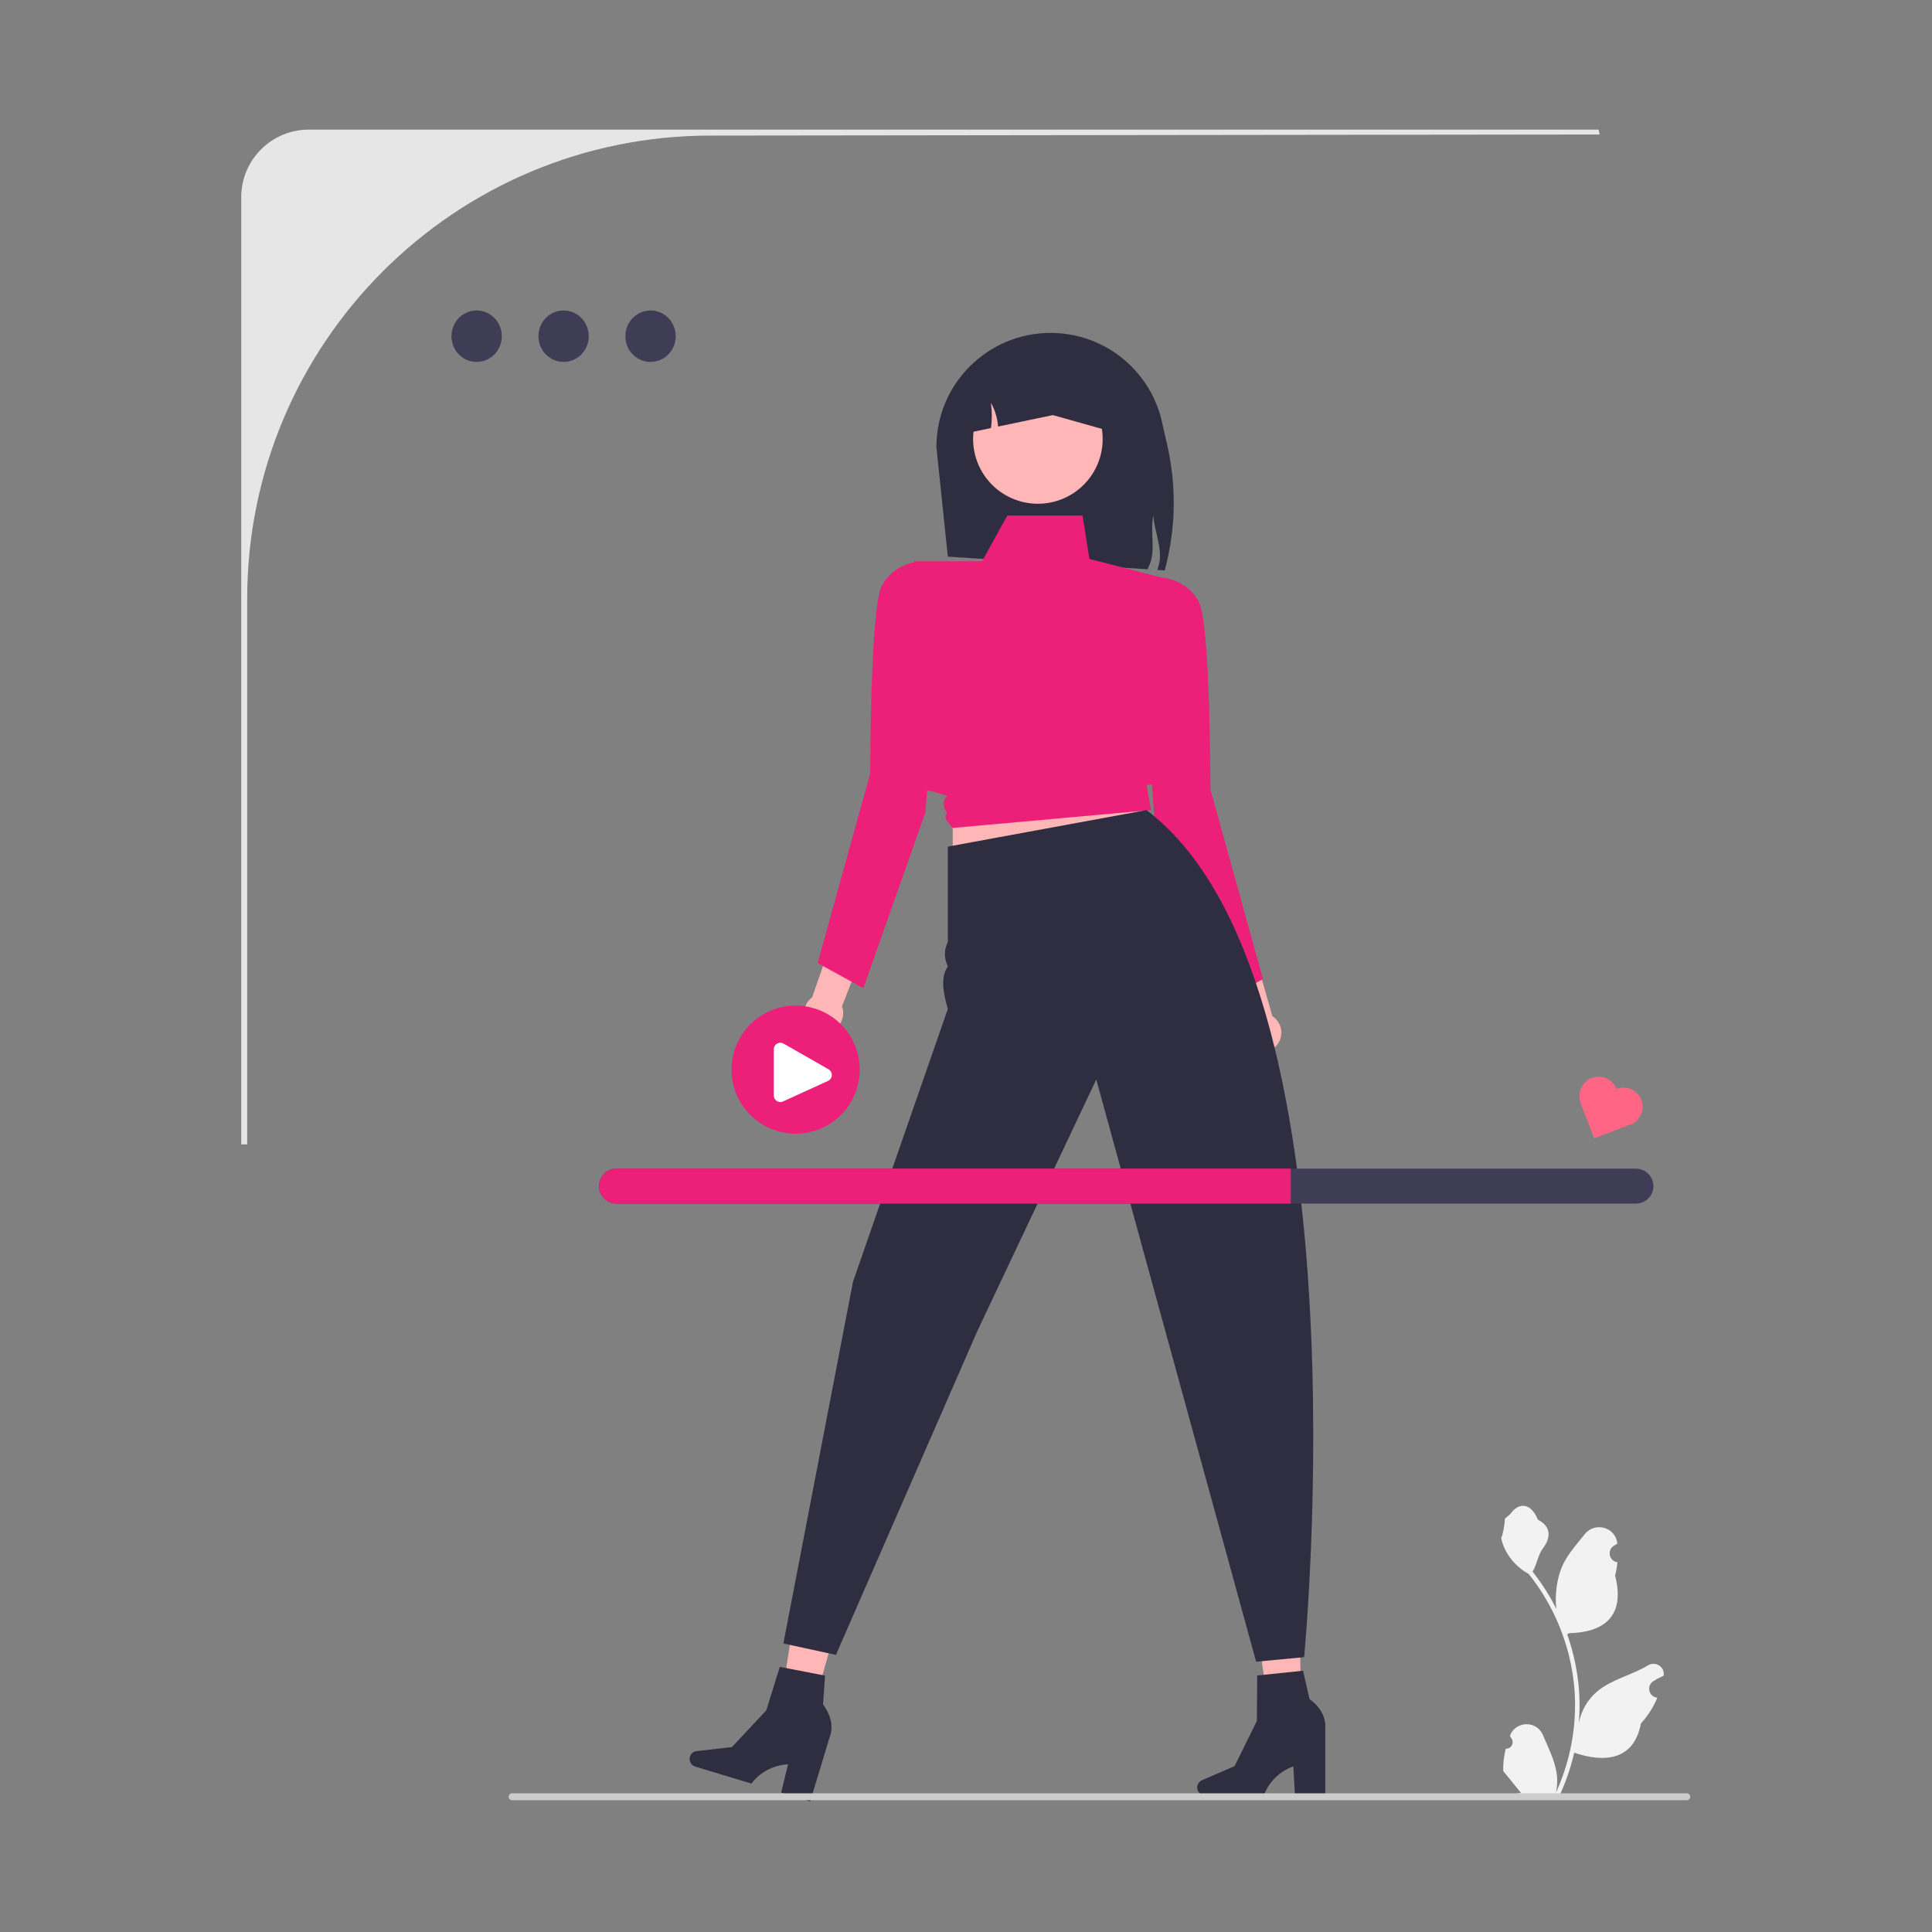
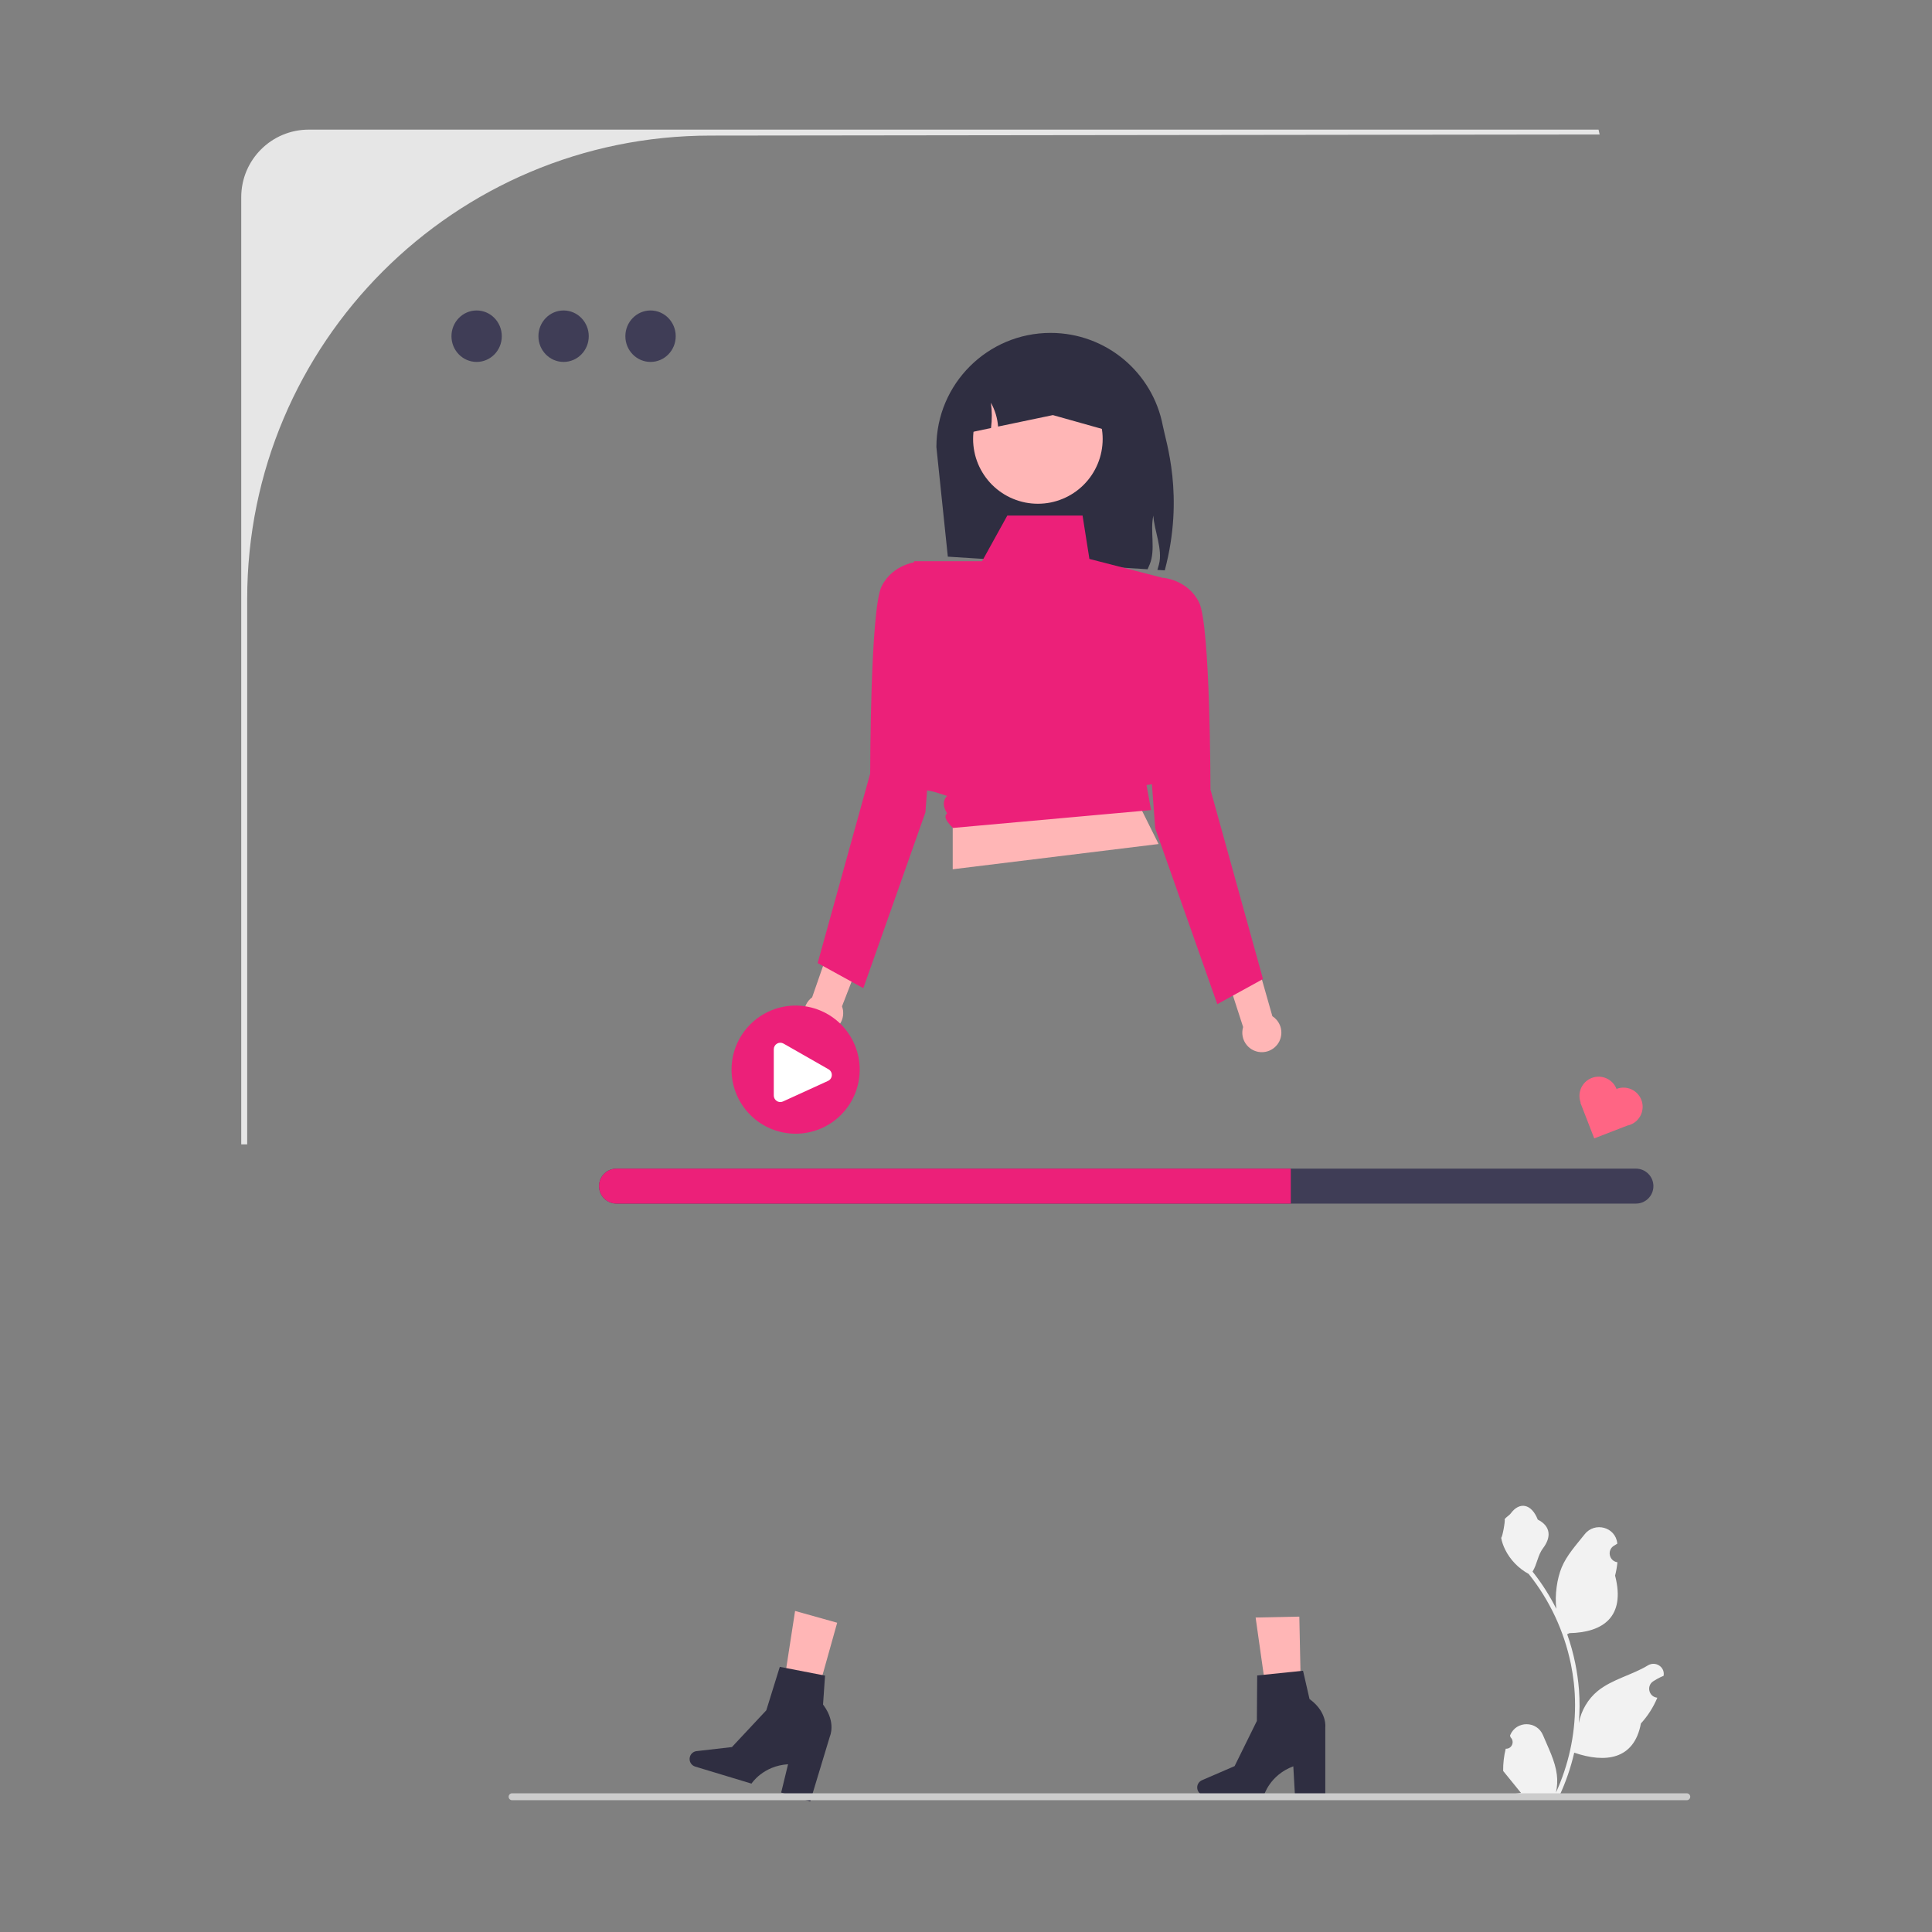
<svg xmlns="http://www.w3.org/2000/svg" width="500" zoomAndPan="magnify" viewBox="0 0 375 375" height="500" preserveAspectRatio="xMidYMid meet" version="1.0">
  <rect x="0" y="0" width="375" height="375" fill="#808080" stroke="none" />
  <defs>
    <clipPath id="237bb52e60">
      <path d="M 133 323 L 162 323 L 162 349.781 L 133 349.781 Z M 133 323 " clip-rule="nonzero" />
    </clipPath>
    <clipPath id="6c9b77ec45">
      <path d="M 98 348 L 328.074 348 L 328.074 349.781 L 98 349.781 Z M 98 348 " clip-rule="nonzero" />
    </clipPath>
    <clipPath id="5bfd243eaf">
      <path d="M 46.824 25.031 L 311 25.031 L 311 223 L 46.824 223 Z M 46.824 25.031 " clip-rule="nonzero" />
    </clipPath>
  </defs>
  <path fill="#ffb6b6" d="M 252.672 336.453 L 246.918 336.57 L 243.715 313.961 L 252.199 313.785 Z M 252.672 336.453 " fill-opacity="1" fill-rule="nonzero" />
  <path fill="#2f2e41" d="M 232.375 346.949 C 232.375 347.801 233.066 348.492 233.914 348.492 L 245.328 348.492 C 245.328 348.492 246.453 344.539 251.031 342.84 L 251.348 348.492 L 257.238 348.492 L 257.238 335.277 C 257.238 335.277 257.629 332.398 254.359 329.914 C 251.086 327.43 254.207 329.914 254.207 329.914 L 252.918 324.289 L 244.02 325.207 L 243.957 334.035 L 239.637 342.801 L 233.305 345.539 C 232.742 345.781 232.375 346.336 232.375 346.949 Z M 232.375 346.949 " fill-opacity="1" fill-rule="nonzero" />
  <path fill="#ffb6b6" d="M 156.379 336.805 L 150.84 335.25 L 154.324 312.684 L 162.496 314.973 Z M 156.379 336.805 " fill-opacity="1" fill-rule="nonzero" />
  <g clip-path="url(#237bb52e60)">
    <path fill="#2f2e41" d="M 133.914 340.977 C 133.668 341.789 134.125 342.648 134.941 342.895 L 145.863 346.199 C 145.863 346.199 148.086 342.742 152.961 342.441 L 151.625 347.941 L 157.262 349.648 L 161.09 337.004 C 161.09 337.004 162.301 334.363 159.887 331.035 C 157.477 327.711 159.742 330.992 159.742 330.992 L 160.141 325.234 L 151.359 323.535 L 148.738 331.969 L 142.066 339.105 L 135.211 339.891 C 134.602 339.961 134.09 340.387 133.914 340.977 Z M 133.914 340.977 " fill-opacity="1" fill-rule="nonzero" />
  </g>
  <path fill="#2f2e41" d="M 226.082 110.707 L 224.652 110.617 C 224.754 110.266 224.855 109.922 224.949 109.57 C 225.742 106.633 223.996 102.891 223.867 100.07 C 223.191 103.051 224.344 106.723 223.152 109.555 C 223.02 109.867 222.887 110.184 222.746 110.492 L 183.973 108.047 L 181.754 86.773 C 181.754 74.539 191.68 64.617 203.918 64.617 C 209.332 64.617 214.293 66.559 218.141 69.773 C 221.988 72.996 224.727 77.5 225.699 82.625 C 226.281 85.719 229.934 96.223 226.082 110.707 Z M 226.082 110.707 " fill-opacity="1" fill-rule="nonzero" />
  <path fill="#ffb6b6" d="M 157.637 193.578 L 161.359 182.875 L 167.77 184.148 L 163.434 195.324 C 163.559 195.668 163.641 196.035 163.66 196.418 C 163.781 198.508 162.184 200.301 160.094 200.422 C 158.004 200.543 156.207 198.945 156.086 196.855 C 156.012 195.523 156.633 194.312 157.637 193.578 Z M 157.637 193.578 " fill-opacity="1" fill-rule="nonzero" />
  <path fill="#ffb6b6" d="M 241.289 199.344 L 237.801 188.566 L 243.68 185.711 L 246.965 197.238 C 247.273 197.438 247.559 197.684 247.809 197.977 C 249.164 199.57 248.973 201.965 247.379 203.32 C 245.781 204.68 243.391 204.488 242.031 202.891 C 241.164 201.875 240.934 200.535 241.289 199.344 Z M 241.289 199.344 " fill-opacity="1" fill-rule="nonzero" />
  <path fill="#ffb6b6" d="M 184.922 150.426 L 184.922 168.723 L 224.879 163.824 L 213.672 141.285 Z M 184.922 150.426 " fill-opacity="1" fill-rule="nonzero" />
  <path fill="#ec2079" d="M 210.125 100.07 L 195.52 100.07 L 190.621 108.934 L 177.426 108.934 C 177.426 108.934 171.559 152.363 179.098 153.25 L 181.312 153.691 L 183.828 154.484 C 182.902 155.453 183.047 156.609 183.828 157.879 C 183.027 158.574 183.902 159.621 184.961 160.703 L 223.422 157.238 L 222.535 152.363 C 222.535 152.363 227.855 152.363 225.641 146.16 L 225.641 112.148 L 211.453 108.488 Z M 210.125 100.07 " fill-opacity="1" fill-rule="nonzero" />
  <path fill="#ec2079" d="M 220.766 114.695 L 225.738 112.148 C 225.738 112.148 230.516 112.477 232.73 116.91 C 234.949 121.34 234.949 153.25 234.949 153.25 L 245.145 190.031 L 236.277 194.906 L 224.227 160.785 Z M 220.766 114.695 " fill-opacity="1" fill-rule="nonzero" />
  <path fill="#ec2079" d="M 183.086 111.594 L 178.113 109.047 C 178.113 109.047 173.332 109.375 171.117 113.809 C 168.902 118.238 168.902 150.148 168.902 150.148 L 158.707 186.93 L 167.57 191.805 L 179.621 157.68 Z M 183.086 111.594 " fill-opacity="1" fill-rule="nonzero" />
-   <path fill="#2f2e41" d="M 222.535 157.238 L 183.973 164.328 L 183.973 182.875 C 183.219 184.309 183.215 185.883 183.973 187.594 C 182.527 189.637 183.047 192.633 183.973 195.828 L 165.566 248.781 L 152.055 318.996 L 162.25 321.211 L 189.734 258.281 L 212.785 209.531 L 243.812 322.539 L 253.125 321.652 C 253.125 321.652 265.977 190.031 222.535 157.238 Z M 222.535 157.238 " fill-opacity="1" fill-rule="nonzero" />
  <path fill="#ffb6b6" d="M 214.027 85.207 C 214.027 86.035 213.945 86.852 213.785 87.66 C 213.625 88.469 213.387 89.258 213.07 90.02 C 212.754 90.781 212.367 91.504 211.91 92.191 C 211.449 92.879 210.93 93.512 210.344 94.098 C 209.762 94.68 209.125 95.203 208.438 95.66 C 207.754 96.117 207.027 96.508 206.266 96.82 C 205.504 97.137 204.715 97.375 203.906 97.539 C 203.098 97.699 202.277 97.777 201.453 97.777 C 200.629 97.777 199.809 97.699 199 97.539 C 198.191 97.375 197.406 97.137 196.641 96.82 C 195.879 96.508 195.152 96.117 194.469 95.66 C 193.781 95.203 193.145 94.68 192.562 94.098 C 191.977 93.512 191.457 92.879 191 92.191 C 190.539 91.504 190.152 90.781 189.836 90.02 C 189.52 89.258 189.281 88.469 189.121 87.66 C 188.961 86.852 188.879 86.035 188.879 85.207 C 188.879 84.383 188.961 83.566 189.121 82.754 C 189.281 81.945 189.52 81.16 189.836 80.398 C 190.152 79.633 190.539 78.91 191 78.223 C 191.457 77.539 191.977 76.902 192.562 76.32 C 193.145 75.734 193.781 75.215 194.469 74.754 C 195.152 74.297 195.879 73.91 196.641 73.594 C 197.402 73.277 198.191 73.039 199 72.879 C 199.809 72.719 200.629 72.637 201.453 72.637 C 202.277 72.637 203.098 72.719 203.906 72.879 C 204.715 73.039 205.504 73.277 206.266 73.594 C 207.027 73.91 207.754 74.297 208.438 74.754 C 209.125 75.215 209.762 75.734 210.344 76.32 C 210.93 76.902 211.449 77.539 211.91 78.223 C 212.367 78.91 212.754 79.633 213.07 80.398 C 213.387 81.16 213.625 81.945 213.785 82.754 C 213.945 83.566 214.027 84.383 214.027 85.207 Z M 214.027 85.207 " fill-opacity="1" fill-rule="nonzero" />
  <path fill="#2f2e41" d="M 218.547 82.121 L 218.547 84.559 L 204.363 80.57 L 193.727 82.793 C 193.609 81.176 193.129 79.586 192.332 78.176 C 192.559 79.801 192.566 81.453 192.359 83.082 L 185.301 84.559 L 185.301 82.121 C 185.301 72.941 192.746 65.504 201.926 65.504 C 206.516 65.504 210.672 67.363 213.68 70.367 C 216.688 73.379 218.547 77.531 218.547 82.121 Z M 218.547 82.121 " fill-opacity="1" fill-rule="nonzero" />
  <path fill="#f2f2f2" d="M 292.262 339.426 C 293.43 339.496 294.074 338.047 293.191 337.203 L 293.102 336.852 C 293.113 336.824 293.125 336.797 293.137 336.77 C 294.316 333.953 298.32 333.973 299.492 336.793 C 300.531 339.293 301.855 341.801 302.18 344.449 C 302.328 345.617 302.262 346.805 302.004 347.953 C 304.438 342.633 305.719 336.824 305.719 330.984 C 305.719 329.516 305.641 328.051 305.477 326.586 C 305.34 325.387 305.152 324.199 304.914 323.02 C 303.609 316.645 300.785 310.574 296.715 305.504 C 294.758 304.434 293.125 302.762 292.141 300.758 C 291.785 300.035 291.508 299.258 291.375 298.465 C 291.598 298.492 292.215 295.102 292.047 294.895 C 292.359 294.422 292.914 294.188 293.254 293.73 C 294.938 291.445 297.262 291.844 298.477 294.949 C 301.066 296.254 301.09 298.422 299.5 300.508 C 298.488 301.836 298.352 303.629 297.465 305.051 C 297.555 305.168 297.648 305.281 297.742 305.398 C 299.414 307.543 300.863 309.852 302.082 312.273 C 301.738 309.582 302.246 306.336 303.117 304.242 C 304.105 301.859 305.957 299.852 307.59 297.793 C 309.547 295.316 313.566 296.395 313.91 299.535 C 313.914 299.562 313.918 299.594 313.922 299.625 C 313.68 299.762 313.441 299.906 313.211 300.059 C 311.887 300.934 312.344 302.984 313.91 303.227 L 313.945 303.23 C 313.859 304.105 313.707 304.969 313.488 305.82 C 315.582 313.91 311.062 316.859 304.613 316.992 C 304.469 317.062 304.332 317.137 304.188 317.207 C 304.844 319.047 305.363 320.934 305.754 322.848 C 306.098 324.539 306.34 326.246 306.477 327.961 C 306.645 330.125 306.629 332.301 306.445 334.465 L 306.457 334.387 C 306.922 332.008 308.215 329.785 310.09 328.242 C 312.887 325.945 316.836 325.102 319.852 323.254 C 321.305 322.367 323.164 323.516 322.914 325.199 L 322.898 325.277 C 322.449 325.461 322.012 325.672 321.59 325.91 C 321.348 326.047 321.109 326.191 320.879 326.344 C 319.555 327.219 320.012 329.27 321.578 329.512 L 321.613 329.516 C 321.641 329.52 321.66 329.523 321.688 329.527 C 320.918 331.355 319.844 333.055 318.5 334.52 C 317.191 341.582 311.57 342.254 305.559 340.195 L 305.555 340.195 C 304.898 343.059 303.938 345.855 302.703 348.52 L 292.516 348.52 C 292.48 348.406 292.445 348.289 292.414 348.176 C 293.355 348.234 294.305 348.18 295.23 348.008 C 294.477 347.082 293.719 346.145 292.965 345.219 C 292.945 345.199 292.93 345.184 292.918 345.164 C 292.535 344.688 292.145 344.219 291.762 343.742 C 291.738 342.285 291.914 340.832 292.258 339.426 Z M 292.262 339.426 " fill-opacity="1" fill-rule="nonzero" />
  <g clip-path="url(#6c9b77ec45)">
    <path fill="#cccccc" d="M 98.727 348.75 C 98.727 349.121 99.027 349.422 99.398 349.422 L 327.402 349.422 C 327.773 349.422 328.074 349.121 328.074 348.75 C 328.074 348.375 327.773 348.078 327.402 348.078 L 99.398 348.078 C 99.027 348.078 98.727 348.375 98.727 348.75 Z M 98.727 348.75 " fill-opacity="1" fill-rule="nonzero" />
  </g>
  <g clip-path="url(#5bfd243eaf)">
    <path fill="#e6e6e6" d="M 59.934 25.16 C 52.695 25.16 46.824 31.031 46.824 38.27 L 46.824 222.125 L 47.98 222.125 L 47.98 116.238 C 47.98 66.578 88.25 26.316 137.926 26.316 L 310.488 26.105 L 310.277 25.16 Z M 59.934 25.16 " fill-opacity="1" fill-rule="nonzero" />
  </g>
  <path fill="#3f3d56" d="M 97.398 65.258 C 97.398 68.016 95.211 70.25 92.516 70.25 C 89.816 70.25 87.629 68.016 87.629 65.258 C 87.629 62.5 89.816 60.262 92.516 60.262 C 95.211 60.262 97.398 62.5 97.398 65.258 Z M 97.398 65.258 " fill-opacity="1" fill-rule="nonzero" />
  <path fill="#3f3d56" d="M 114.277 65.258 C 114.277 68.016 112.09 70.25 109.391 70.25 C 106.695 70.25 104.508 68.016 104.508 65.258 C 104.508 62.5 106.695 60.262 109.391 60.262 C 112.09 60.262 114.277 62.5 114.277 65.258 Z M 114.277 65.258 " fill-opacity="1" fill-rule="nonzero" />
  <path fill="#3f3d56" d="M 131.156 65.258 C 131.156 68.016 128.969 70.25 126.27 70.25 C 123.57 70.25 121.383 68.016 121.383 65.258 C 121.383 62.5 123.57 60.262 126.27 60.262 C 128.969 60.262 131.156 62.5 131.156 65.258 Z M 131.156 65.258 " fill-opacity="1" fill-rule="nonzero" />
  <path fill="#3f3d56" d="M 317.535 226.832 L 119.66 226.832 C 117.789 226.832 116.27 228.355 116.27 230.227 C 116.27 232.098 117.789 233.617 119.66 233.617 L 317.535 233.617 C 319.406 233.617 320.926 232.098 320.926 230.227 C 320.926 228.355 319.406 226.832 317.535 226.832 Z M 317.535 226.832 " fill-opacity="1" fill-rule="nonzero" />
  <path fill="#ec2079" d="M 250.539 226.832 L 250.539 233.617 L 119.66 233.617 C 117.789 233.617 116.27 232.098 116.27 230.227 C 116.27 228.355 117.789 226.832 119.66 226.832 Z M 250.539 226.832 " fill-opacity="1" fill-rule="nonzero" />
  <path fill="#ec2079" d="M 166.867 207.617 C 166.867 208.434 166.789 209.242 166.629 210.043 C 166.469 210.844 166.234 211.621 165.922 212.375 C 165.609 213.129 165.227 213.844 164.773 214.523 C 164.316 215.203 163.801 215.832 163.227 216.41 C 162.648 216.984 162.02 217.5 161.34 217.957 C 160.66 218.41 159.945 218.793 159.191 219.105 C 158.434 219.418 157.656 219.652 156.855 219.812 C 156.055 219.973 155.246 220.051 154.43 220.051 C 153.613 220.051 152.805 219.973 152.004 219.812 C 151.203 219.652 150.426 219.418 149.672 219.105 C 148.914 218.793 148.199 218.41 147.52 217.957 C 146.84 217.5 146.211 216.984 145.637 216.41 C 145.059 215.832 144.543 215.203 144.09 214.523 C 143.633 213.844 143.25 213.129 142.938 212.375 C 142.625 211.621 142.391 210.844 142.23 210.043 C 142.07 209.242 141.992 208.434 141.992 207.617 C 141.992 206.801 142.07 205.992 142.23 205.191 C 142.391 204.391 142.625 203.613 142.938 202.859 C 143.25 202.102 143.633 201.387 144.09 200.707 C 144.543 200.027 145.059 199.402 145.637 198.824 C 146.211 198.246 146.84 197.73 147.52 197.277 C 148.199 196.824 148.914 196.441 149.672 196.129 C 150.426 195.816 151.203 195.578 152.004 195.422 C 152.805 195.262 153.613 195.18 154.43 195.18 C 155.246 195.18 156.055 195.262 156.855 195.422 C 157.656 195.578 158.434 195.816 159.191 196.129 C 159.945 196.441 160.66 196.824 161.34 197.277 C 162.02 197.73 162.648 198.246 163.227 198.824 C 163.801 199.402 164.316 200.027 164.773 200.707 C 165.227 201.387 165.609 202.102 165.922 202.859 C 166.234 203.613 166.469 204.391 166.629 205.191 C 166.789 205.992 166.867 206.801 166.867 207.617 Z M 166.867 207.617 " fill-opacity="1" fill-rule="nonzero" />
  <path fill="#ffffff" d="M 151.457 213.906 C 151.219 213.906 150.98 213.84 150.773 213.703 C 150.406 213.469 150.191 213.07 150.191 212.637 L 150.191 203.664 C 150.191 203.207 150.426 202.797 150.82 202.566 C 151.219 202.336 151.691 202.336 152.09 202.562 L 160.816 207.547 C 161.23 207.785 161.477 208.23 161.453 208.707 C 161.434 209.184 161.148 209.605 160.715 209.805 L 151.988 213.789 C 151.816 213.867 151.637 213.906 151.457 213.906 Z M 151.457 213.906 " fill-opacity="1" fill-rule="nonzero" />
  <path fill="#ff6584" d="M 313.766 211.359 C 313.02 209.441 310.863 208.492 308.945 209.234 C 307.047 209.973 306.098 212.094 306.801 214 L 306.746 214.02 L 309.441 220.961 L 315.832 218.484 C 316.043 218.441 316.254 218.383 316.461 218.301 C 318.379 217.559 319.328 215.398 318.586 213.484 C 317.84 211.566 315.684 210.613 313.766 211.359 Z M 313.766 211.359 " fill-opacity="1" fill-rule="nonzero" />
</svg>